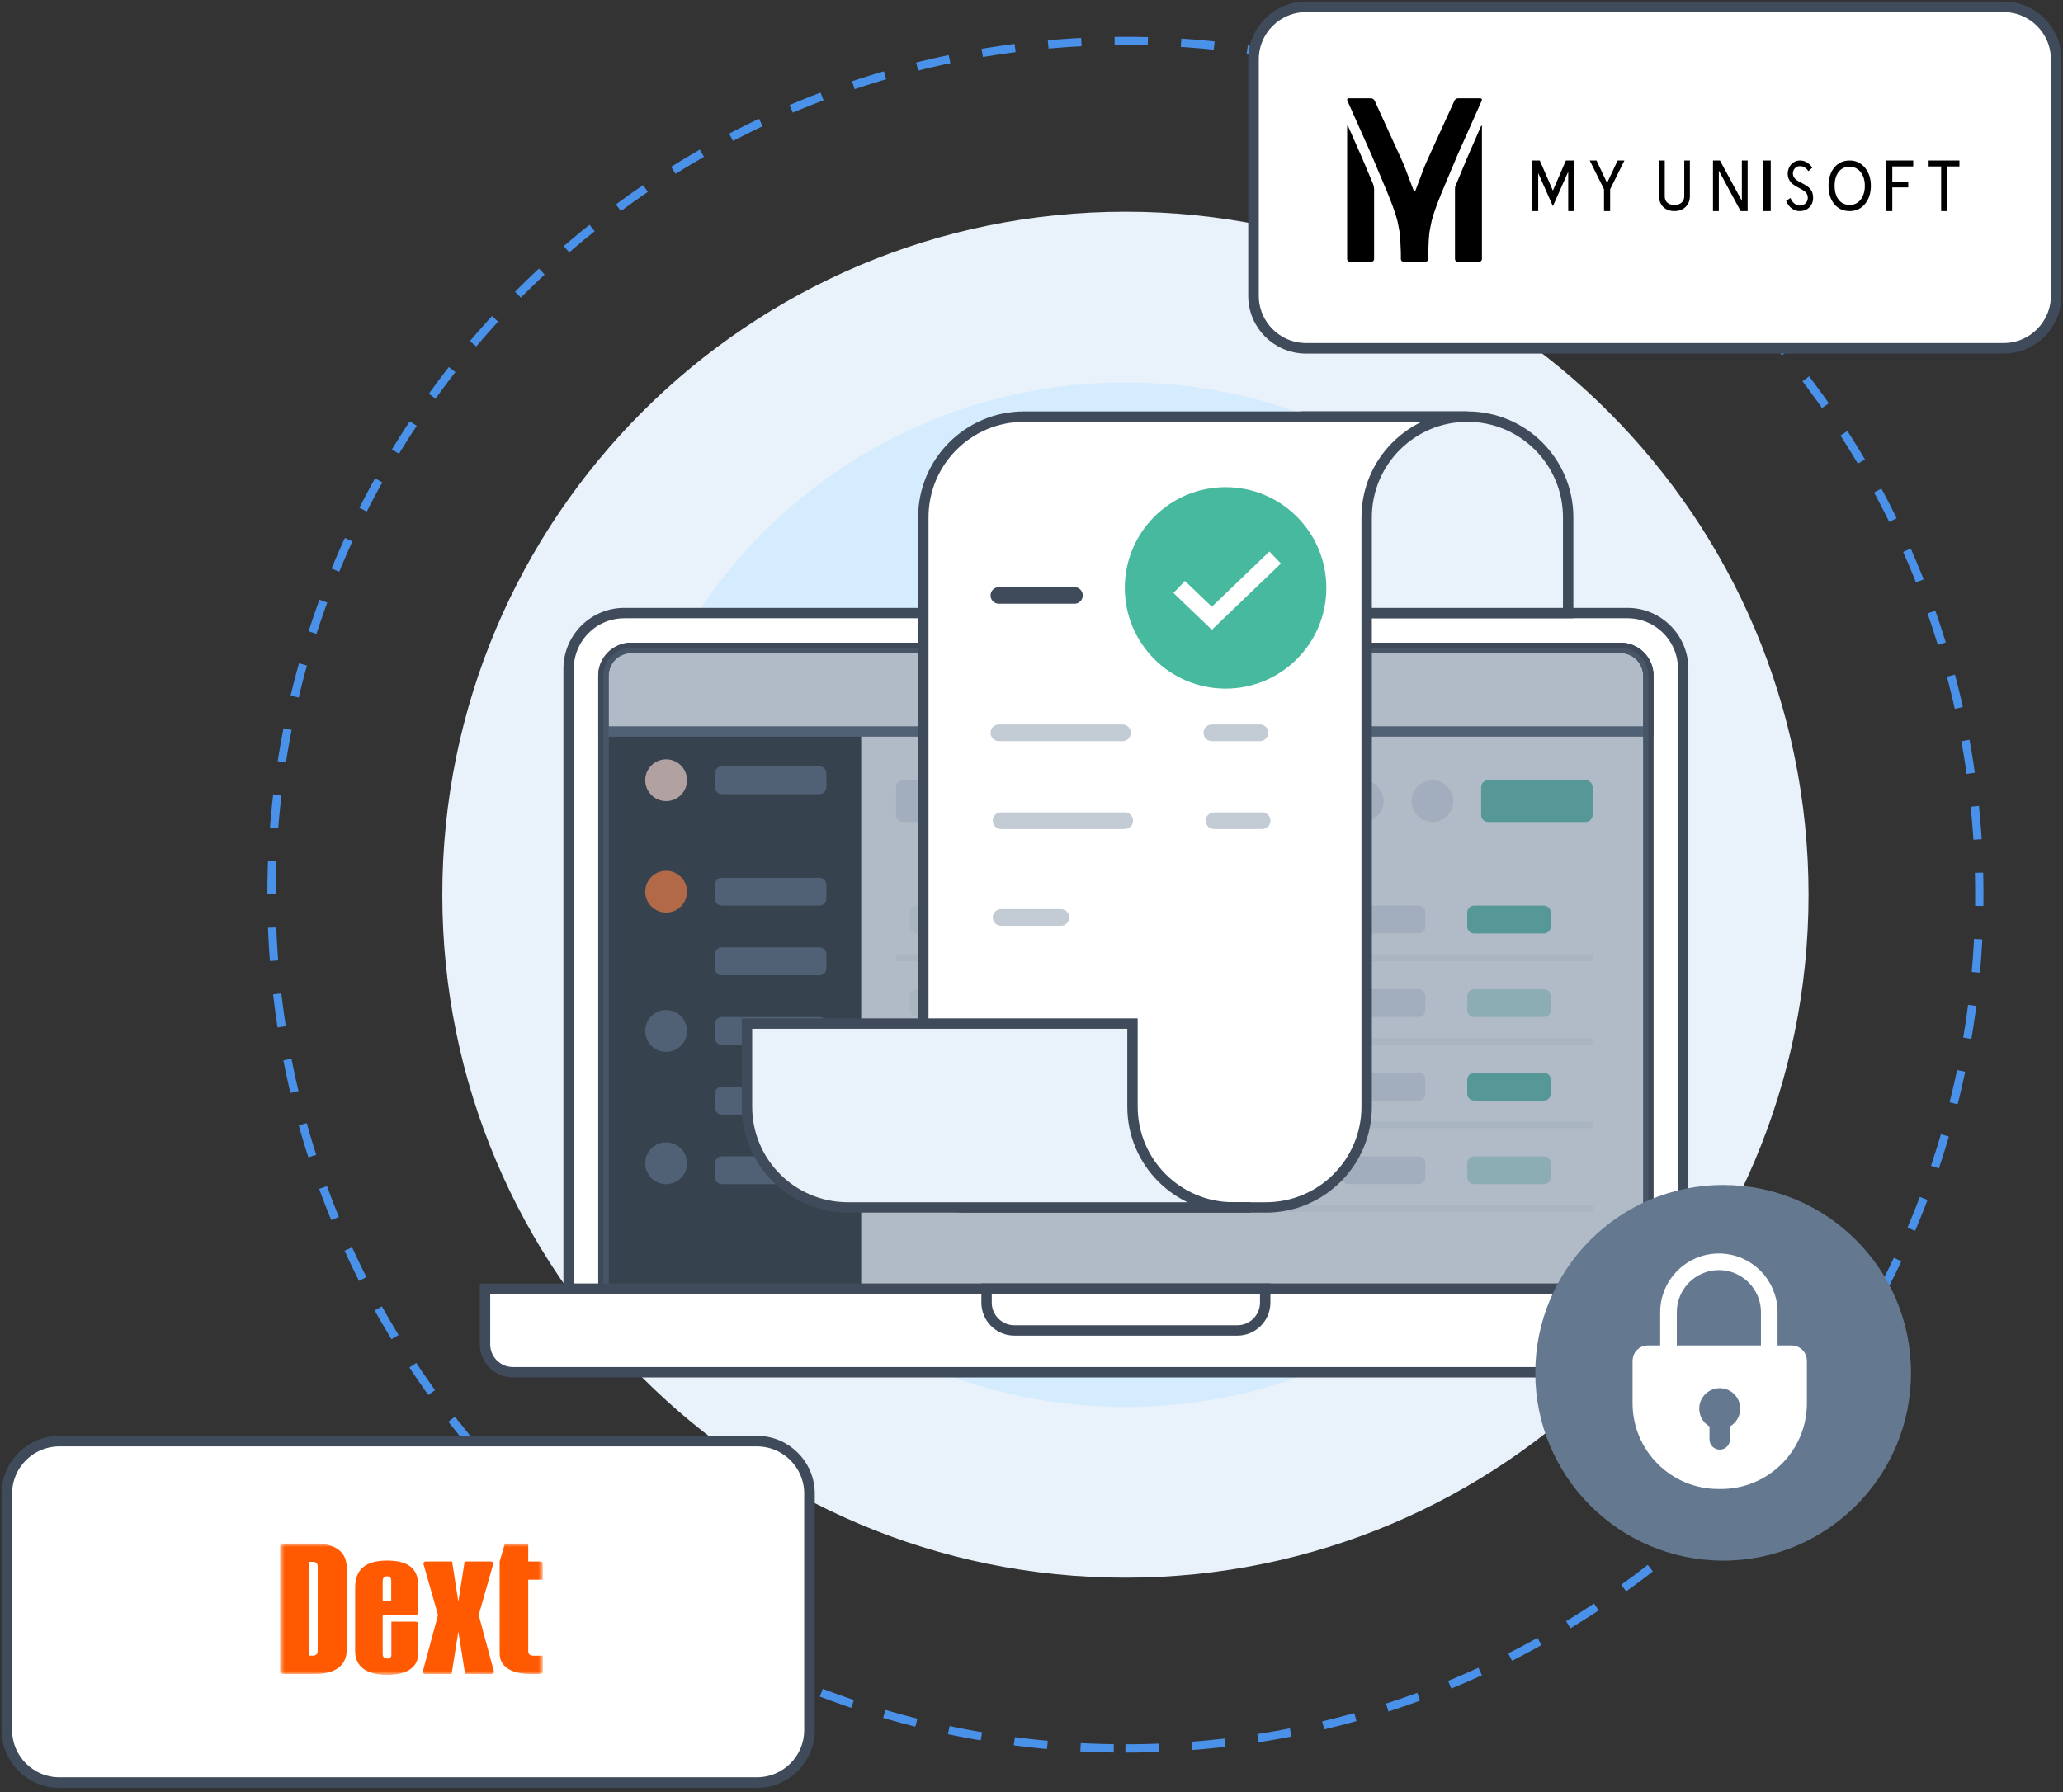
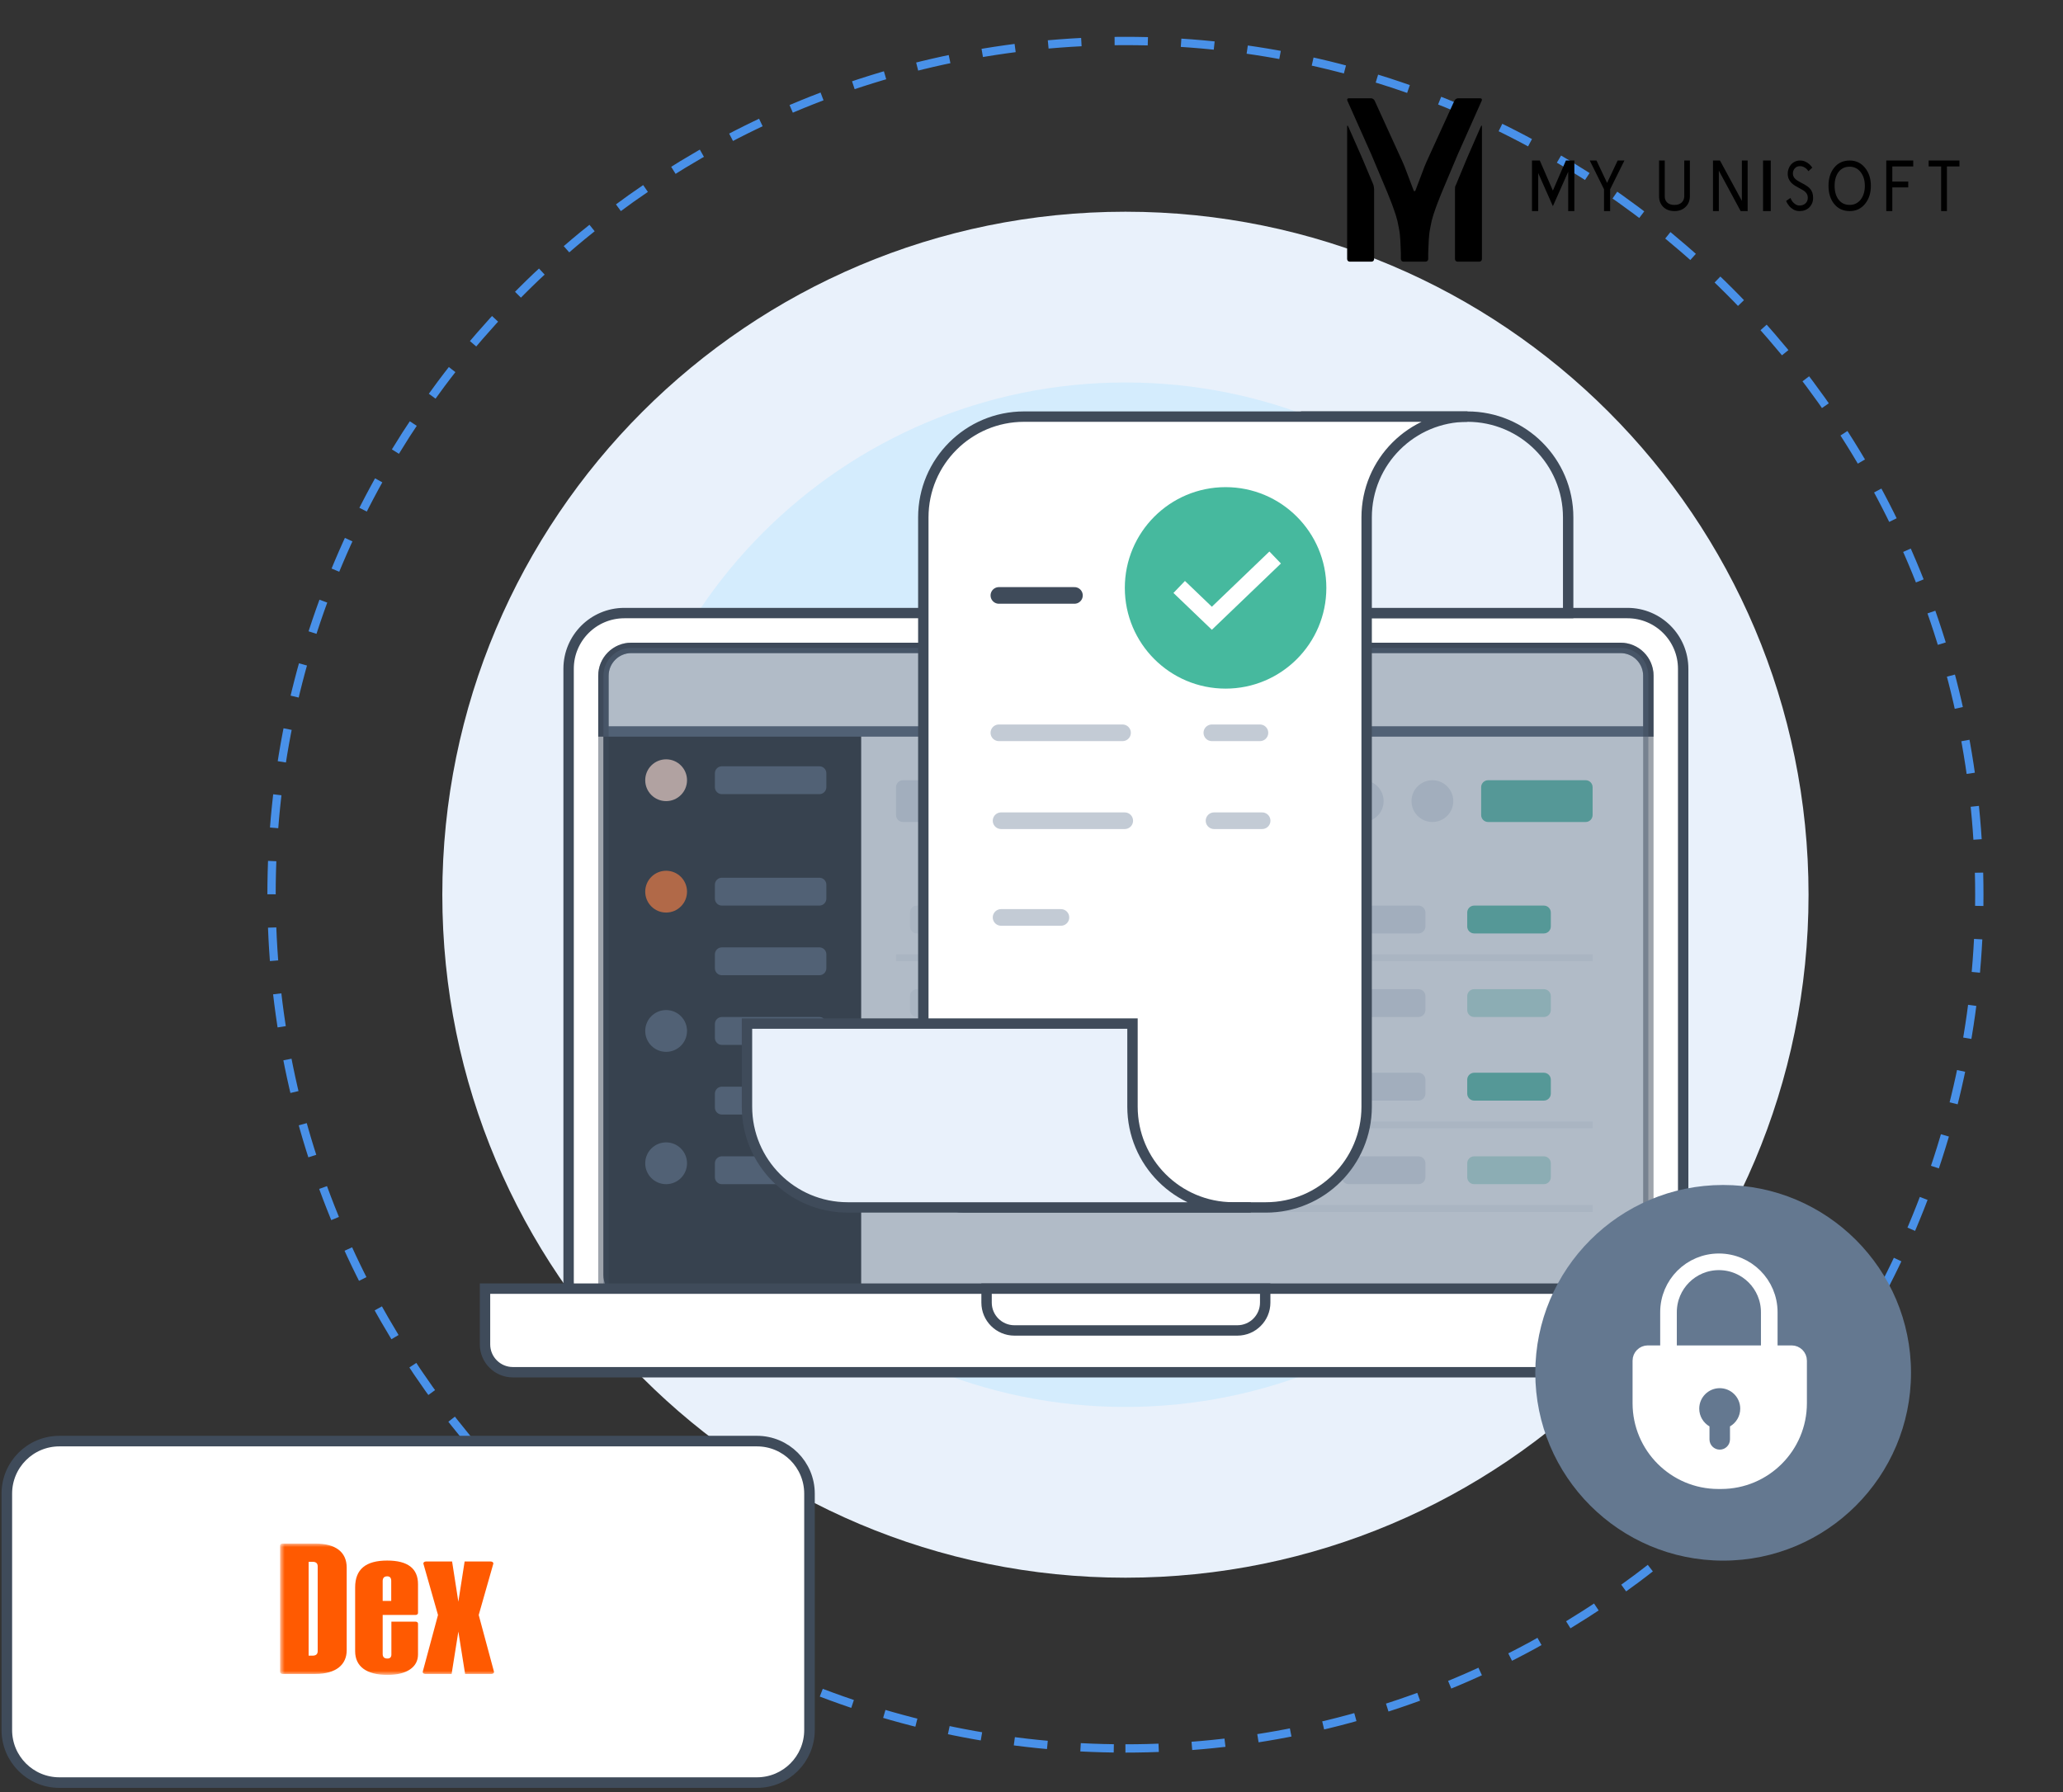
<svg xmlns="http://www.w3.org/2000/svg" width="366" height="318" viewBox="0 0 366 318" fill="none">
  <rect x="0" y="0" width="366" height="318" fill="#333333" stroke="none" />
  <g clip-path="url(#clip0_48_236)">
    <path d="M199.664 310.252C283.33 310.252 351.154 242.427 351.154 158.762C351.154 75.096 283.33 7.272 199.664 7.272C115.998 7.272 48.174 75.096 48.174 158.762C48.174 242.427 115.998 310.252 199.664 310.252Z" stroke="#4991E9" stroke-width="1.475" stroke-dasharray="5.9 5.9" />
    <path d="M199.664 279.954C266.596 279.954 320.856 225.694 320.856 158.762C320.856 91.829 266.596 37.569 199.664 37.569C132.731 37.569 78.472 91.829 78.472 158.762C78.472 225.694 132.731 279.954 199.664 279.954Z" fill="#E9F1FB" />
    <path d="M199.664 249.656C249.863 249.656 290.558 208.961 290.558 158.762C290.558 108.562 249.863 67.868 199.664 67.868C149.465 67.868 108.77 108.562 108.77 158.762C108.77 208.961 149.465 249.656 199.664 249.656Z" fill="#D4ECFD" />
    <path d="M134.29 255.715H10.534C5.386 255.715 1.212 259.889 1.212 265.038V306.989C1.212 312.137 5.386 316.311 10.534 316.311H134.29C139.439 316.311 143.613 312.137 143.613 306.989V265.038C143.613 259.889 139.439 255.715 134.29 255.715Z" fill="white" stroke="#3F4B5A" stroke-width="1.875" />
    <mask id="mask0_48_236" style="mask-type:luminance" maskUnits="userSpaceOnUse" x="49" y="273" width="48" height="25">
      <path d="M96.301 273.894H49.689V297.2H96.301V273.894Z" fill="white" />
    </mask>
    <g mask="url(#mask0_48_236)">
      <path fill-rule="evenodd" clip-rule="evenodd" d="M84.93 286.572L87.515 277.493C87.576 277.281 87.365 277.08 87.081 277.08H82.43L81.318 284.217L80.207 277.08H75.556C75.272 277.08 75.061 277.281 75.122 277.493L77.707 286.572L75.002 296.622C74.945 296.835 75.155 297.032 75.437 297.032H80.122L81.318 289.513L82.515 297.032H87.2C87.481 297.032 87.692 296.835 87.635 296.622L84.93 286.572Z" fill="#FF5A01" />
      <path fill-rule="evenodd" clip-rule="evenodd" d="M56.362 277.938C56.362 277.404 56.065 277.136 55.47 277.136H54.754V293.79H55.443C56.051 293.79 56.362 293.524 56.362 292.988V277.938ZM55.943 273.894C59.455 273.894 61.508 275.335 61.508 278.165V292.834C61.508 295.311 59.713 297.032 55.943 297.032H50.135C49.889 297.032 49.689 296.881 49.689 296.693V274.235C49.689 274.047 49.889 273.894 50.135 273.894H55.943Z" fill="#FF5A01" />
      <path fill-rule="evenodd" clip-rule="evenodd" d="M67.892 280.515V284.077H69.409V280.515C69.409 279.979 69.167 279.711 68.698 279.711C68.174 279.711 67.906 279.979 67.892 280.515ZM74.16 281.133V286.228C74.16 286.416 73.961 286.567 73.716 286.567H67.892V293.494C67.892 294.03 68.174 294.298 68.724 294.298C69.194 294.298 69.436 294.06 69.436 293.597V287.751H73.716C73.961 287.751 74.16 287.904 74.16 288.092V293.556C74.16 294.699 73.69 295.584 72.737 296.232C71.784 296.881 70.442 297.201 68.724 297.201C65.02 297.201 63.007 295.707 63.007 293V281.678C63.007 278.446 64.899 276.912 68.698 276.912C72.348 276.912 74.174 278.322 74.16 281.133Z" fill="#FF5A01" />
-       <path fill-rule="evenodd" clip-rule="evenodd" d="M95.854 277.081L93.713 277.079V274.235C93.713 274.047 93.513 273.894 93.266 273.894H89.574L88.654 277.043C88.647 277.067 88.643 277.091 88.643 277.115V293.39C88.643 294.533 89.117 295.418 90.076 296.066C90.989 296.683 92.259 297.003 93.87 297.032C93.918 297.033 95.854 297.032 95.854 297.032C96.101 297.032 96.301 296.882 96.301 296.694V293.793H94.632C94.024 293.793 93.713 293.525 93.713 292.989L93.713 280.31L96.301 280.312V277.422C96.301 277.234 96.101 277.081 95.854 277.081Z" fill="#FF5A01" />
    </g>
-     <path d="M355.466 1.212H231.71C226.561 1.212 222.387 5.386 222.387 10.534V52.486C222.387 57.634 226.561 61.808 231.71 61.808H355.466C360.614 61.808 364.788 57.634 364.788 52.486V10.534C364.788 5.386 360.614 1.212 355.466 1.212Z" fill="white" stroke="#3F4B5A" stroke-width="1.875" />
    <path d="M287.492 114.965H112C109.27 114.965 107.057 117.178 107.057 119.908V226.192C107.057 228.922 109.27 231.135 112 231.135H287.492C290.222 231.135 292.435 228.922 292.435 226.192V119.908C292.435 117.178 290.222 114.965 287.492 114.965Z" fill="white" stroke="#3F4B5A" stroke-width="1.844" />
    <path d="M298.615 227.428V118.672C298.615 113.212 294.189 108.785 288.728 108.785H283.785H268.954H110.764C105.304 108.785 100.877 113.212 100.877 118.672V227.428C100.877 232.889 105.304 237.315 110.764 237.315H288.728C294.189 237.315 298.615 232.889 298.615 227.428Z" fill="white" />
    <path d="M273.898 108.785H278.841M283.785 108.785H288.728C294.189 108.785 298.615 113.212 298.615 118.672V227.428C298.615 232.889 294.189 237.315 288.728 237.315H110.764C105.304 237.315 100.877 232.889 100.877 227.428V118.672C100.877 113.212 105.304 108.785 110.764 108.785H268.954H283.785Z" stroke="#3F4B5A" stroke-width="1.844" />
    <path d="M107.057 129.795H152.784V231.136H112C109.27 231.136 107.057 228.922 107.057 226.193V129.795Z" fill="#0A0D0F" />
    <path d="M107.057 119.908C107.057 117.178 109.27 114.965 112 114.965H287.493C290.222 114.965 292.436 117.178 292.436 119.908V129.795H107.057V119.908Z" fill="white" stroke="#3F4B5A" stroke-width="1.844" />
-     <path d="M107.057 119.908C107.057 117.178 109.27 114.965 112 114.965H287.493C290.222 114.965 292.436 117.178 292.436 119.908V229.9H107.057V119.908Z" stroke="#3F4B5A" stroke-width="1.844" />
    <path d="M177.499 138.446H160.198C159.514 138.446 158.962 138.999 158.962 139.681V144.625C158.962 145.308 159.514 145.861 160.198 145.861H177.499C178.181 145.861 178.735 145.308 178.735 144.625V139.681C178.735 138.999 178.181 138.446 177.499 138.446Z" fill="#E1E5EA" />
    <path d="M202.219 138.446H184.916C184.234 138.446 183.681 138.999 183.681 139.681V144.625C183.681 145.308 184.234 145.861 184.916 145.861H202.219C202.901 145.861 203.455 145.308 203.455 144.625V139.681C203.455 138.999 202.901 138.446 202.219 138.446Z" fill="#E1E5EA" />
    <path d="M281.311 138.446H264.01C263.327 138.446 262.773 138.999 262.773 139.681V144.625C262.773 145.308 263.327 145.861 264.01 145.861H281.311C281.995 145.861 282.547 145.308 282.547 144.625V139.681C282.547 138.999 281.995 138.446 281.311 138.446Z" fill="#46B99E" />
    <path d="M254.124 145.861C256.171 145.861 257.831 144.2 257.831 142.153C257.831 140.105 256.171 138.446 254.124 138.446C252.076 138.446 250.415 140.105 250.415 142.153C250.415 144.2 252.076 145.861 254.124 145.861Z" fill="#E1E5EA" />
    <path d="M241.765 145.861C243.813 145.861 245.472 144.2 245.472 142.153C245.472 140.105 243.813 138.446 241.765 138.446C239.717 138.446 238.058 140.105 238.058 142.153C238.058 144.2 239.717 145.861 241.765 145.861Z" fill="#E1E5EA" />
    <path d="M118.179 142.153C120.227 142.153 121.886 140.493 121.886 138.446C121.886 136.398 120.227 134.738 118.179 134.738C116.131 134.738 114.471 136.398 114.471 138.446C114.471 140.493 116.131 142.153 118.179 142.153Z" fill="#FFCDB3" />
    <path d="M118.179 161.927C120.227 161.927 121.886 160.267 121.886 158.22C121.886 156.172 120.227 154.511 118.179 154.511C116.131 154.511 114.471 156.172 114.471 158.22C114.471 160.267 116.131 161.927 118.179 161.927Z" fill="#FF5A01" />
    <path d="M118.179 186.644C120.227 186.644 121.886 184.985 121.886 182.937C121.886 180.89 120.227 179.23 118.179 179.23C116.131 179.23 114.471 180.89 114.471 182.937C114.471 184.985 116.131 186.644 118.179 186.644Z" fill="#3F4B5A" />
    <path d="M118.179 210.125C120.227 210.125 121.886 208.466 121.886 206.418C121.886 204.371 120.227 202.711 118.179 202.711C116.131 202.711 114.471 204.371 114.471 206.418C114.471 208.466 116.131 210.125 118.179 210.125Z" fill="#3F4B5A" />
    <path d="M145.369 135.974H128.066C127.384 135.974 126.83 136.527 126.83 137.21V139.681C126.83 140.363 127.384 140.917 128.066 140.917H145.369C146.051 140.917 146.604 140.363 146.604 139.681V137.21C146.604 136.527 146.051 135.974 145.369 135.974Z" fill="#3F4B5A" />
    <path d="M145.369 155.749H128.066C127.384 155.749 126.83 156.301 126.83 156.985V159.456C126.83 160.138 127.384 160.692 128.066 160.692H145.369C146.051 160.692 146.604 160.138 146.604 159.456V156.985C146.604 156.301 146.051 155.749 145.369 155.749Z" fill="#3F4B5A" />
    <path d="M145.369 168.106H128.066C127.384 168.106 126.83 168.659 126.83 169.342V171.814C126.83 172.496 127.384 173.049 128.066 173.049H145.369C146.051 173.049 146.604 172.496 146.604 171.814V169.342C146.604 168.659 146.051 168.106 145.369 168.106Z" fill="#3F4B5A" />
    <path d="M145.369 180.465H128.066C127.384 180.465 126.83 181.018 126.83 181.701V184.172C126.83 184.855 127.384 185.408 128.066 185.408H145.369C146.051 185.408 146.604 184.855 146.604 184.172V181.701C146.604 181.018 146.051 180.465 145.369 180.465Z" fill="#3F4B5A" />
    <path d="M145.369 192.825H128.066C127.384 192.825 126.83 193.379 126.83 194.061V196.532C126.83 197.216 127.384 197.768 128.066 197.768H145.369C146.051 197.768 146.604 197.216 146.604 196.532V194.061C146.604 193.379 146.051 192.825 145.369 192.825Z" fill="#3F4B5A" />
    <path d="M145.369 205.183H128.066C127.384 205.183 126.83 205.736 126.83 206.418V208.89C126.83 209.573 127.384 210.126 128.066 210.126H145.369C146.051 210.126 146.604 209.573 146.604 208.89V206.418C146.604 205.736 146.051 205.183 145.369 205.183Z" fill="#3F4B5A" />
    <path d="M282.547 155.749H158.962V170.579H282.547V155.749Z" fill="white" />
    <path d="M282.547 169.343H158.962V170.579H282.547V169.343Z" fill="#F0F2F5" />
    <path d="M165.141 160.691H162.669C161.987 160.691 161.434 161.245 161.434 161.927V164.399C161.434 165.082 161.987 165.634 162.669 165.634H165.141C165.823 165.634 166.377 165.082 166.377 164.399V161.927C166.377 161.245 165.823 160.691 165.141 160.691Z" fill="#F0F2F5" />
    <path d="M184.915 160.691H172.556C171.873 160.691 171.321 161.245 171.321 161.927V164.399C171.321 165.082 171.873 165.634 172.556 165.634H184.915C185.597 165.634 186.151 165.082 186.151 164.399V161.927C186.151 161.245 185.597 160.691 184.915 160.691Z" fill="#B5E3D8" />
    <path d="M207.161 160.691H194.802C194.119 160.691 193.566 161.245 193.566 161.927V164.399C193.566 165.082 194.119 165.634 194.802 165.634H207.161C207.843 165.634 208.396 165.082 208.396 164.399V161.927C208.396 161.245 207.843 160.691 207.161 160.691Z" fill="#E1E5EA" />
    <path d="M229.406 160.691H217.048C216.365 160.691 215.812 161.245 215.812 161.927V164.399C215.812 165.082 216.365 165.634 217.048 165.634H229.406C230.088 165.634 230.642 165.082 230.642 164.399V161.927C230.642 161.245 230.088 160.691 229.406 160.691Z" fill="#E1E5EA" />
    <path d="M251.652 160.691H239.293C238.61 160.691 238.058 161.245 238.058 161.927V164.399C238.058 165.082 238.61 165.634 239.293 165.634H251.652C252.334 165.634 252.888 165.082 252.888 164.399V161.927C252.888 161.245 252.334 160.691 251.652 160.691Z" fill="#E1E5EA" />
    <path d="M273.898 160.691H261.539C260.856 160.691 260.302 161.245 260.302 161.927V164.399C260.302 165.082 260.856 165.634 261.539 165.634H273.898C274.58 165.634 275.133 165.082 275.133 164.399V161.927C275.133 161.245 274.58 160.691 273.898 160.691Z" fill="#46B99E" />
    <path d="M282.547 170.578H158.962V185.408H282.547V170.578Z" fill="white" />
-     <path d="M282.547 184.172H158.962V185.408H282.547V184.172Z" fill="#F0F2F5" />
    <path d="M165.141 175.521H162.669C161.987 175.521 161.434 176.074 161.434 176.756V179.229C161.434 179.911 161.987 180.465 162.669 180.465H165.141C165.823 180.465 166.377 179.911 166.377 179.229V176.756C166.377 176.074 165.823 175.521 165.141 175.521Z" fill="#F0F2F5" />
-     <path d="M184.915 175.521H172.556C171.873 175.521 171.321 176.074 171.321 176.756V179.229C171.321 179.911 171.873 180.465 172.556 180.465H184.915C185.597 180.465 186.151 179.911 186.151 179.229V176.756C186.151 176.074 185.597 175.521 184.915 175.521Z" fill="#FAEC9E" />
+     <path d="M184.915 175.521H172.556V179.229C171.321 179.911 171.873 180.465 172.556 180.465H184.915C185.597 180.465 186.151 179.911 186.151 179.229V176.756C186.151 176.074 185.597 175.521 184.915 175.521Z" fill="#FAEC9E" />
    <path d="M207.161 175.521H194.802C194.119 175.521 193.566 176.074 193.566 176.756V179.229C193.566 179.911 194.119 180.465 194.802 180.465H207.161C207.843 180.465 208.396 179.911 208.396 179.229V176.756C208.396 176.074 207.843 175.521 207.161 175.521Z" fill="#E1E5EA" />
    <path d="M229.406 175.521H217.048C216.365 175.521 215.812 176.074 215.812 176.756V179.229C215.812 179.911 216.365 180.465 217.048 180.465H229.406C230.088 180.465 230.642 179.911 230.642 179.229V176.756C230.642 176.074 230.088 175.521 229.406 175.521Z" fill="#E1E5EA" />
    <path d="M251.652 175.521H239.293C238.61 175.521 238.058 176.074 238.058 176.756V179.229C238.058 179.911 238.61 180.465 239.293 180.465H251.652C252.334 180.465 252.888 179.911 252.888 179.229V176.756C252.888 176.074 252.334 175.521 251.652 175.521Z" fill="#E1E5EA" />
    <path d="M273.898 175.521H261.539C260.856 175.521 260.302 176.074 260.302 176.756V179.229C260.302 179.911 260.856 180.465 261.539 180.465H273.898C274.58 180.465 275.133 179.911 275.133 179.229V176.756C275.133 176.074 274.58 175.521 273.898 175.521Z" fill="#B5E3D8" />
    <path d="M282.547 185.409H158.962V200.24H282.547V185.409Z" fill="white" />
    <path d="M282.547 199.002H158.962V200.237H282.547V199.002Z" fill="#F0F2F5" />
-     <path d="M165.141 190.352H162.669C161.987 190.352 161.434 190.905 161.434 191.588V194.059C161.434 194.742 161.987 195.295 162.669 195.295H165.141C165.823 195.295 166.377 194.742 166.377 194.059V191.588C166.377 190.905 165.823 190.352 165.141 190.352Z" fill="#F0F2F5" />
    <path d="M184.915 190.352H172.556C171.873 190.352 171.321 190.905 171.321 191.588V194.059C171.321 194.742 171.873 195.295 172.556 195.295H184.915C185.597 195.295 186.151 194.742 186.151 194.059V191.588C186.151 190.905 185.597 190.352 184.915 190.352Z" fill="#B5E3D8" />
    <path d="M207.161 190.352H194.802C194.119 190.352 193.566 190.905 193.566 191.588V194.059C193.566 194.742 194.119 195.295 194.802 195.295H207.161C207.843 195.295 208.396 194.742 208.396 194.059V191.588C208.396 190.905 207.843 190.352 207.161 190.352Z" fill="#E1E5EA" />
    <path d="M229.406 190.352H217.048C216.365 190.352 215.812 190.905 215.812 191.588V194.059C215.812 194.742 216.365 195.295 217.048 195.295H229.406C230.088 195.295 230.642 194.742 230.642 194.059V191.588C230.642 190.905 230.088 190.352 229.406 190.352Z" fill="#E1E5EA" />
    <path d="M251.652 190.352H239.293C238.61 190.352 238.058 190.905 238.058 191.588V194.059C238.058 194.742 238.61 195.295 239.293 195.295H251.652C252.334 195.295 252.888 194.742 252.888 194.059V191.588C252.888 190.905 252.334 190.352 251.652 190.352Z" fill="#E1E5EA" />
    <path d="M273.898 190.352H261.539C260.856 190.352 260.302 190.905 260.302 191.588V194.059C260.302 194.742 260.856 195.295 261.539 195.295H273.898C274.58 195.295 275.133 194.742 275.133 194.059V191.588C275.133 190.905 274.58 190.352 273.898 190.352Z" fill="#46B99E" />
    <path d="M282.547 200.238H158.962V215.069H282.547V200.238Z" fill="white" />
    <path d="M282.547 213.832H158.962V215.069H282.547V213.832Z" fill="#F0F2F5" />
    <path d="M165.141 205.183H162.669C161.987 205.183 161.434 205.736 161.434 206.418V208.89C161.434 209.573 161.987 210.126 162.669 210.126H165.141C165.823 210.126 166.377 209.573 166.377 208.89V206.418C166.377 205.736 165.823 205.183 165.141 205.183Z" fill="#F0F2F5" />
    <path d="M184.915 205.183H172.556C171.873 205.183 171.321 205.736 171.321 206.418V208.89C171.321 209.573 171.873 210.126 172.556 210.126H184.915C185.597 210.126 186.151 209.573 186.151 208.89V206.418C186.151 205.736 185.597 205.183 184.915 205.183Z" fill="#FAEC9E" />
    <path d="M207.161 205.183H194.802C194.119 205.183 193.566 205.736 193.566 206.418V208.89C193.566 209.573 194.119 210.126 194.802 210.126H207.161C207.843 210.126 208.396 209.573 208.396 208.89V206.418C208.396 205.736 207.843 205.183 207.161 205.183Z" fill="#E1E5EA" />
    <path d="M229.406 205.183H217.048C216.365 205.183 215.812 205.736 215.812 206.418V208.89C215.812 209.573 216.365 210.126 217.048 210.126H229.406C230.088 210.126 230.642 209.573 230.642 208.89V206.418C230.642 205.736 230.088 205.183 229.406 205.183Z" fill="#E1E5EA" />
    <path d="M251.652 205.183H239.293C238.61 205.183 238.058 205.736 238.058 206.418V208.89C238.058 209.573 238.61 210.126 239.293 210.126H251.652C252.334 210.126 252.888 209.573 252.888 208.89V206.418C252.888 205.736 252.334 205.183 251.652 205.183Z" fill="#E1E5EA" />
    <path d="M273.898 205.183H261.539C260.856 205.183 260.302 205.736 260.302 206.418V208.89C260.302 209.573 260.856 210.126 261.539 210.126H273.898C274.58 210.126 275.133 209.573 275.133 208.89V206.418C275.133 205.736 274.58 205.183 273.898 205.183Z" fill="#B5E3D8" />
    <path opacity="0.5" d="M107.057 119.908C107.057 117.178 109.27 114.965 112 114.965H287.493C290.222 114.965 292.436 117.178 292.436 119.908V229.9H107.057V119.908Z" fill="#647890" stroke="#3F4B5A" stroke-width="1.844" />
    <path d="M86.046 228.664H313.445V238.551C313.445 241.281 311.231 243.494 308.502 243.494H90.99C88.26 243.494 86.046 241.281 86.046 238.551V228.664Z" fill="white" stroke="#3F4B5A" stroke-width="1.844" />
    <path d="M175.028 228.664H224.462V231.136C224.462 233.866 222.249 236.08 219.519 236.08H179.971C177.241 236.08 175.028 233.866 175.028 231.136V228.664Z" fill="white" stroke="#3F4B5A" stroke-width="1.844" />
    <path d="M278.211 91.803V108.785H231.734V73.927H260.335C270.209 73.927 278.211 81.93 278.211 91.803Z" fill="#E9F1FB" stroke="#3F4B5A" stroke-width="1.844" />
    <path d="M242.46 196.377V99.31V91.803C242.46 81.93 250.463 73.927 260.336 73.927H181.683C171.809 73.927 163.807 81.93 163.807 91.803V99.31V207.103C163.807 211.051 167.008 214.252 170.957 214.252H224.585C234.457 214.252 242.46 206.249 242.46 196.377Z" fill="white" stroke="#3F4B5A" stroke-width="1.844" />
    <path d="M200.917 181.628H132.523V196.376C132.523 206.248 140.526 214.252 150.399 214.252H221.903L218.759 214.246C208.9 214.228 200.917 206.229 200.917 196.37V181.628Z" fill="#E9F1FB" stroke="#3F4B5A" stroke-width="1.844" />
    <path d="M177.213 130.032H199.151" stroke="#C3CBD5" stroke-width="2.95" stroke-linecap="round" stroke-linejoin="round" />
    <path d="M177.603 145.633H199.542" stroke="#C3CBD5" stroke-width="2.95" stroke-linecap="round" stroke-linejoin="round" />
    <path d="M214.995 130.032H223.527" stroke="#C3CBD5" stroke-width="2.95" stroke-linecap="round" stroke-linejoin="round" />
    <path d="M215.385 145.633H223.917" stroke="#C3CBD5" stroke-width="2.95" stroke-linecap="round" stroke-linejoin="round" />
    <path d="M177.603 162.792H188.22" stroke="#C3CBD5" stroke-width="2.95" stroke-linecap="round" stroke-linejoin="round" />
    <path d="M177.213 105.655H190.619" stroke="#3F4B5A" stroke-width="2.95" stroke-linecap="round" stroke-linejoin="round" />
    <path d="M217.433 122.192C227.306 122.192 235.309 114.189 235.309 104.316C235.309 94.444 227.306 86.441 217.433 86.441C207.561 86.441 199.557 94.444 199.557 104.316C199.557 114.189 207.561 122.192 217.433 122.192Z" fill="#46B99E" />
    <path d="M209.204 104.152L214.997 109.707L226.229 98.925" stroke="white" stroke-width="2.95" />
    <path d="M305.707 276.924C324.113 276.924 339.035 262.002 339.035 243.596C339.035 225.19 324.113 210.268 305.707 210.268C287.301 210.268 272.379 225.19 272.379 243.596C272.379 262.002 287.301 276.924 305.707 276.924Z" fill="#647890" />
    <path d="M290.558 241.445C290.558 240.458 291.358 239.657 292.346 239.657H317.856C318.844 239.657 319.644 240.458 319.644 241.445V248.989C319.644 256.887 313.241 263.29 305.343 263.29H304.859C296.961 263.29 290.558 256.887 290.558 248.989V241.445Z" fill="white" stroke="white" stroke-width="1.844" />
    <path d="M296.012 239.657V232.84C296.012 227.904 300.012 223.902 304.95 223.902C309.886 223.902 313.887 227.904 313.887 232.84V239.657" stroke="white" stroke-width="2.95" />
    <path d="M306.919 253.107C308.006 252.479 308.737 251.304 308.737 249.959C308.737 247.95 307.109 246.323 305.101 246.323C303.093 246.323 301.465 247.95 301.465 249.959C301.465 251.304 302.197 252.479 303.283 253.107V255.412C303.283 256.416 304.098 257.23 305.101 257.23C306.106 257.23 306.919 256.416 306.919 255.412V253.107Z" fill="#647890" />
    <g clip-path="url(#clip1_48_236)">
      <path fill-rule="evenodd" clip-rule="evenodd" d="M279.308 28.483V37.456H278.218V30.467L275.499 36.585L272.897 30.71V37.456H271.793V28.483H273.178L275.499 33.82L277.808 28.483H279.308ZM288.19 28.483L285.659 33.584V37.456H284.572V33.584L282.041 28.483H283.239L285.115 32.456L286.992 28.483H288.19ZM299.804 28.483V34.819C299.804 35.571 299.561 36.192 299.077 36.682C298.569 37.198 297.9 37.456 297.071 37.456C296.219 37.456 295.542 37.198 295.042 36.682C294.573 36.201 294.338 35.584 294.338 34.832V28.483H295.347V34.819C295.347 35.014 295.371 35.192 295.417 35.352C295.48 35.563 295.586 35.745 295.734 35.897C296.039 36.21 296.485 36.366 297.071 36.366C297.634 36.366 298.072 36.21 298.385 35.896C298.666 35.609 298.807 35.25 298.807 34.819V28.483H299.804ZM310.052 28.483V37.456H308.81L304.94 30.275V37.456H303.903V28.483H305.145L309.027 35.638V28.483H310.052ZM312.784 37.456H314.151V28.483H312.784V37.456ZM320.616 34.524C320.537 34.357 320.431 34.206 320.301 34.076C320.163 33.942 320.009 33.826 319.843 33.731C319.665 33.628 319.469 33.517 319.251 33.398C318.977 33.253 318.711 33.104 318.454 32.95C318.212 32.803 317.989 32.627 317.79 32.425C317.596 32.22 317.441 31.982 317.331 31.721C317.218 31.457 317.162 31.137 317.162 30.762C317.162 30.505 317.21 30.245 317.306 29.98C317.395 29.707 317.532 29.46 317.716 29.238C317.907 29.012 318.141 28.829 318.405 28.7C318.678 28.555 318.997 28.483 319.36 28.483C319.722 28.483 320.036 28.552 320.302 28.688C320.568 28.815 320.792 28.961 320.978 29.122C321.187 29.31 321.368 29.519 321.521 29.75L320.832 30.377C320.726 30.213 320.601 30.062 320.458 29.929C320.314 29.808 320.155 29.705 319.987 29.622C319.791 29.526 319.577 29.478 319.36 29.481C319.15 29.481 318.964 29.515 318.804 29.584C318.643 29.66 318.511 29.763 318.405 29.891C318.295 30.007 318.212 30.147 318.164 30.3C318.109 30.447 318.08 30.603 318.079 30.761C318.079 30.983 318.12 31.175 318.2 31.337C318.28 31.5 318.394 31.649 318.538 31.785C318.683 31.913 318.86 32.037 319.07 32.156C319.279 32.276 319.512 32.404 319.77 32.54C320.06 32.685 320.321 32.839 320.555 33.001C320.796 33.155 320.998 33.33 321.158 33.525C321.32 33.714 321.445 33.935 321.534 34.191C321.621 34.447 321.666 34.751 321.666 35.1C321.671 35.434 321.609 35.765 321.485 36.074C321.366 36.352 321.193 36.605 320.977 36.816C320.763 37.024 320.508 37.185 320.229 37.289C319.947 37.4 319.637 37.456 319.3 37.456C318.849 37.456 318.47 37.362 318.164 37.174C317.85 36.986 317.601 36.777 317.415 36.547C317.189 36.281 317.009 35.978 316.884 35.651L317.645 35.126C317.749 35.374 317.874 35.595 318.019 35.791C318.156 35.962 318.329 36.116 318.538 36.252C318.748 36.397 319.001 36.47 319.299 36.47C319.484 36.47 319.661 36.44 319.83 36.38C320 36.321 320.152 36.231 320.289 36.112C320.418 36.001 320.522 35.86 320.604 35.689C320.687 35.505 320.728 35.303 320.724 35.1C320.724 34.878 320.688 34.686 320.616 34.524ZM328.163 29.579C327.332 29.579 326.681 29.88 326.212 30.484C325.725 31.105 325.482 31.933 325.482 32.969C325.482 34.007 325.725 34.835 326.212 35.454C326.682 36.058 327.332 36.359 328.163 36.359C328.566 36.359 328.93 36.279 329.258 36.118C329.575 35.959 329.854 35.733 330.076 35.455C330.588 34.809 330.844 33.98 330.844 32.97C330.844 31.958 330.584 31.134 330.064 30.497C329.842 30.21 329.558 29.979 329.233 29.821C328.9 29.658 328.533 29.576 328.163 29.579L328.163 29.579ZM328.163 28.483C329.279 28.483 330.19 28.92 330.894 29.795C331.574 30.645 331.914 31.703 331.914 32.969C331.914 34.244 331.578 35.302 330.907 36.143C330.21 37.018 329.296 37.456 328.163 37.456C326.987 37.456 326.056 37.018 325.368 36.143C324.722 35.319 324.399 34.261 324.399 32.969C324.399 31.678 324.722 30.619 325.368 29.795C326.056 28.92 326.987 28.483 328.163 28.483ZM339.429 28.483V29.532H335.717V32.221H338.545V33.257H335.717V37.456H334.647V28.483H339.429ZM347.627 28.483V29.532H345.407V37.456H344.382V29.532H342.162V28.483H347.627ZM241.833 28.448C241.714 28.166 241.593 27.885 241.47 27.605L239.185 22.432C239.083 22.202 239 22.22 239 22.474V45.967C239 46.221 239.2 46.428 239.445 46.428H243.338C243.458 46.426 243.571 46.377 243.654 46.29C243.737 46.204 243.783 46.088 243.782 45.967V33.546C243.782 33.293 243.702 32.895 243.605 32.662L241.833 28.447V28.448ZM262.728 22.433L260.468 27.604C260.367 27.835 260.205 28.215 260.109 28.448L258.359 32.662C258.298 32.817 258.23 32.969 258.156 33.117C258.142 33.134 258.129 33.356 258.129 33.61V45.967C258.129 46.221 258.33 46.428 258.574 46.428H262.467C262.711 46.428 262.912 46.221 262.912 45.967V22.474C262.912 22.22 262.829 22.202 262.728 22.432V22.433ZM262.608 17.439H258.683C258.433 17.439 258.142 17.628 258.036 17.86L253.104 28.661C252.999 28.892 252.836 29.275 252.742 29.511L251.135 33.75C251.091 33.875 251.032 33.933 250.975 33.929V33.918C250.968 33.922 250.962 33.924 250.956 33.925C250.949 33.924 250.944 33.922 250.937 33.918V33.929C250.879 33.933 250.821 33.874 250.777 33.75L249.17 29.511C249.055 29.225 248.934 28.942 248.807 28.661L243.875 17.859C243.77 17.628 243.479 17.439 243.229 17.439H239.304C239.054 17.439 238.934 17.629 239.038 17.861L243.01 26.779C243.113 27.012 243.2 27.203 243.202 27.205L243.211 27.218L243.394 27.652L245.911 33.628C246.01 33.863 246.169 34.248 246.264 34.484C246.264 34.484 246.687 35.534 246.938 36.193C246.957 36.244 247.433 37.547 247.61 38.112C247.625 38.16 247.914 39.18 247.922 39.214C248.012 39.57 248.287 41.078 248.293 41.128C248.313 41.276 248.332 41.428 248.349 41.582C248.388 41.95 248.418 42.32 248.438 42.69C248.444 42.791 248.531 44.668 248.531 44.923V45.965C248.531 46.22 248.735 46.428 248.985 46.428H252.926C253.047 46.428 253.163 46.378 253.249 46.291C253.334 46.205 253.382 46.087 253.381 45.965V44.923C253.381 44.668 253.468 42.79 253.473 42.69C253.494 42.32 253.524 41.95 253.563 41.582C253.579 41.428 253.598 41.276 253.619 41.128C253.624 41.078 253.899 39.57 253.989 39.214C253.997 39.18 254.286 38.161 254.302 38.112C254.478 37.547 254.955 36.244 254.974 36.193C255.224 35.534 255.648 34.483 255.648 34.483C255.744 34.248 255.901 33.862 256.001 33.628L258.517 27.652L258.701 27.218L258.709 27.205C258.711 27.203 258.798 27.012 258.901 26.779L262.875 17.861C262.978 17.629 262.857 17.439 262.608 17.439" fill="black" />
    </g>
  </g>
  <defs>
    <clipPath id="clip0_48_236">
      <rect width="366" height="317.523" fill="white" />
    </clipPath>
    <clipPath id="clip1_48_236">
      <rect width="109" height="29.989" fill="white" transform="translate(239 17)" />
    </clipPath>
  </defs>
</svg>